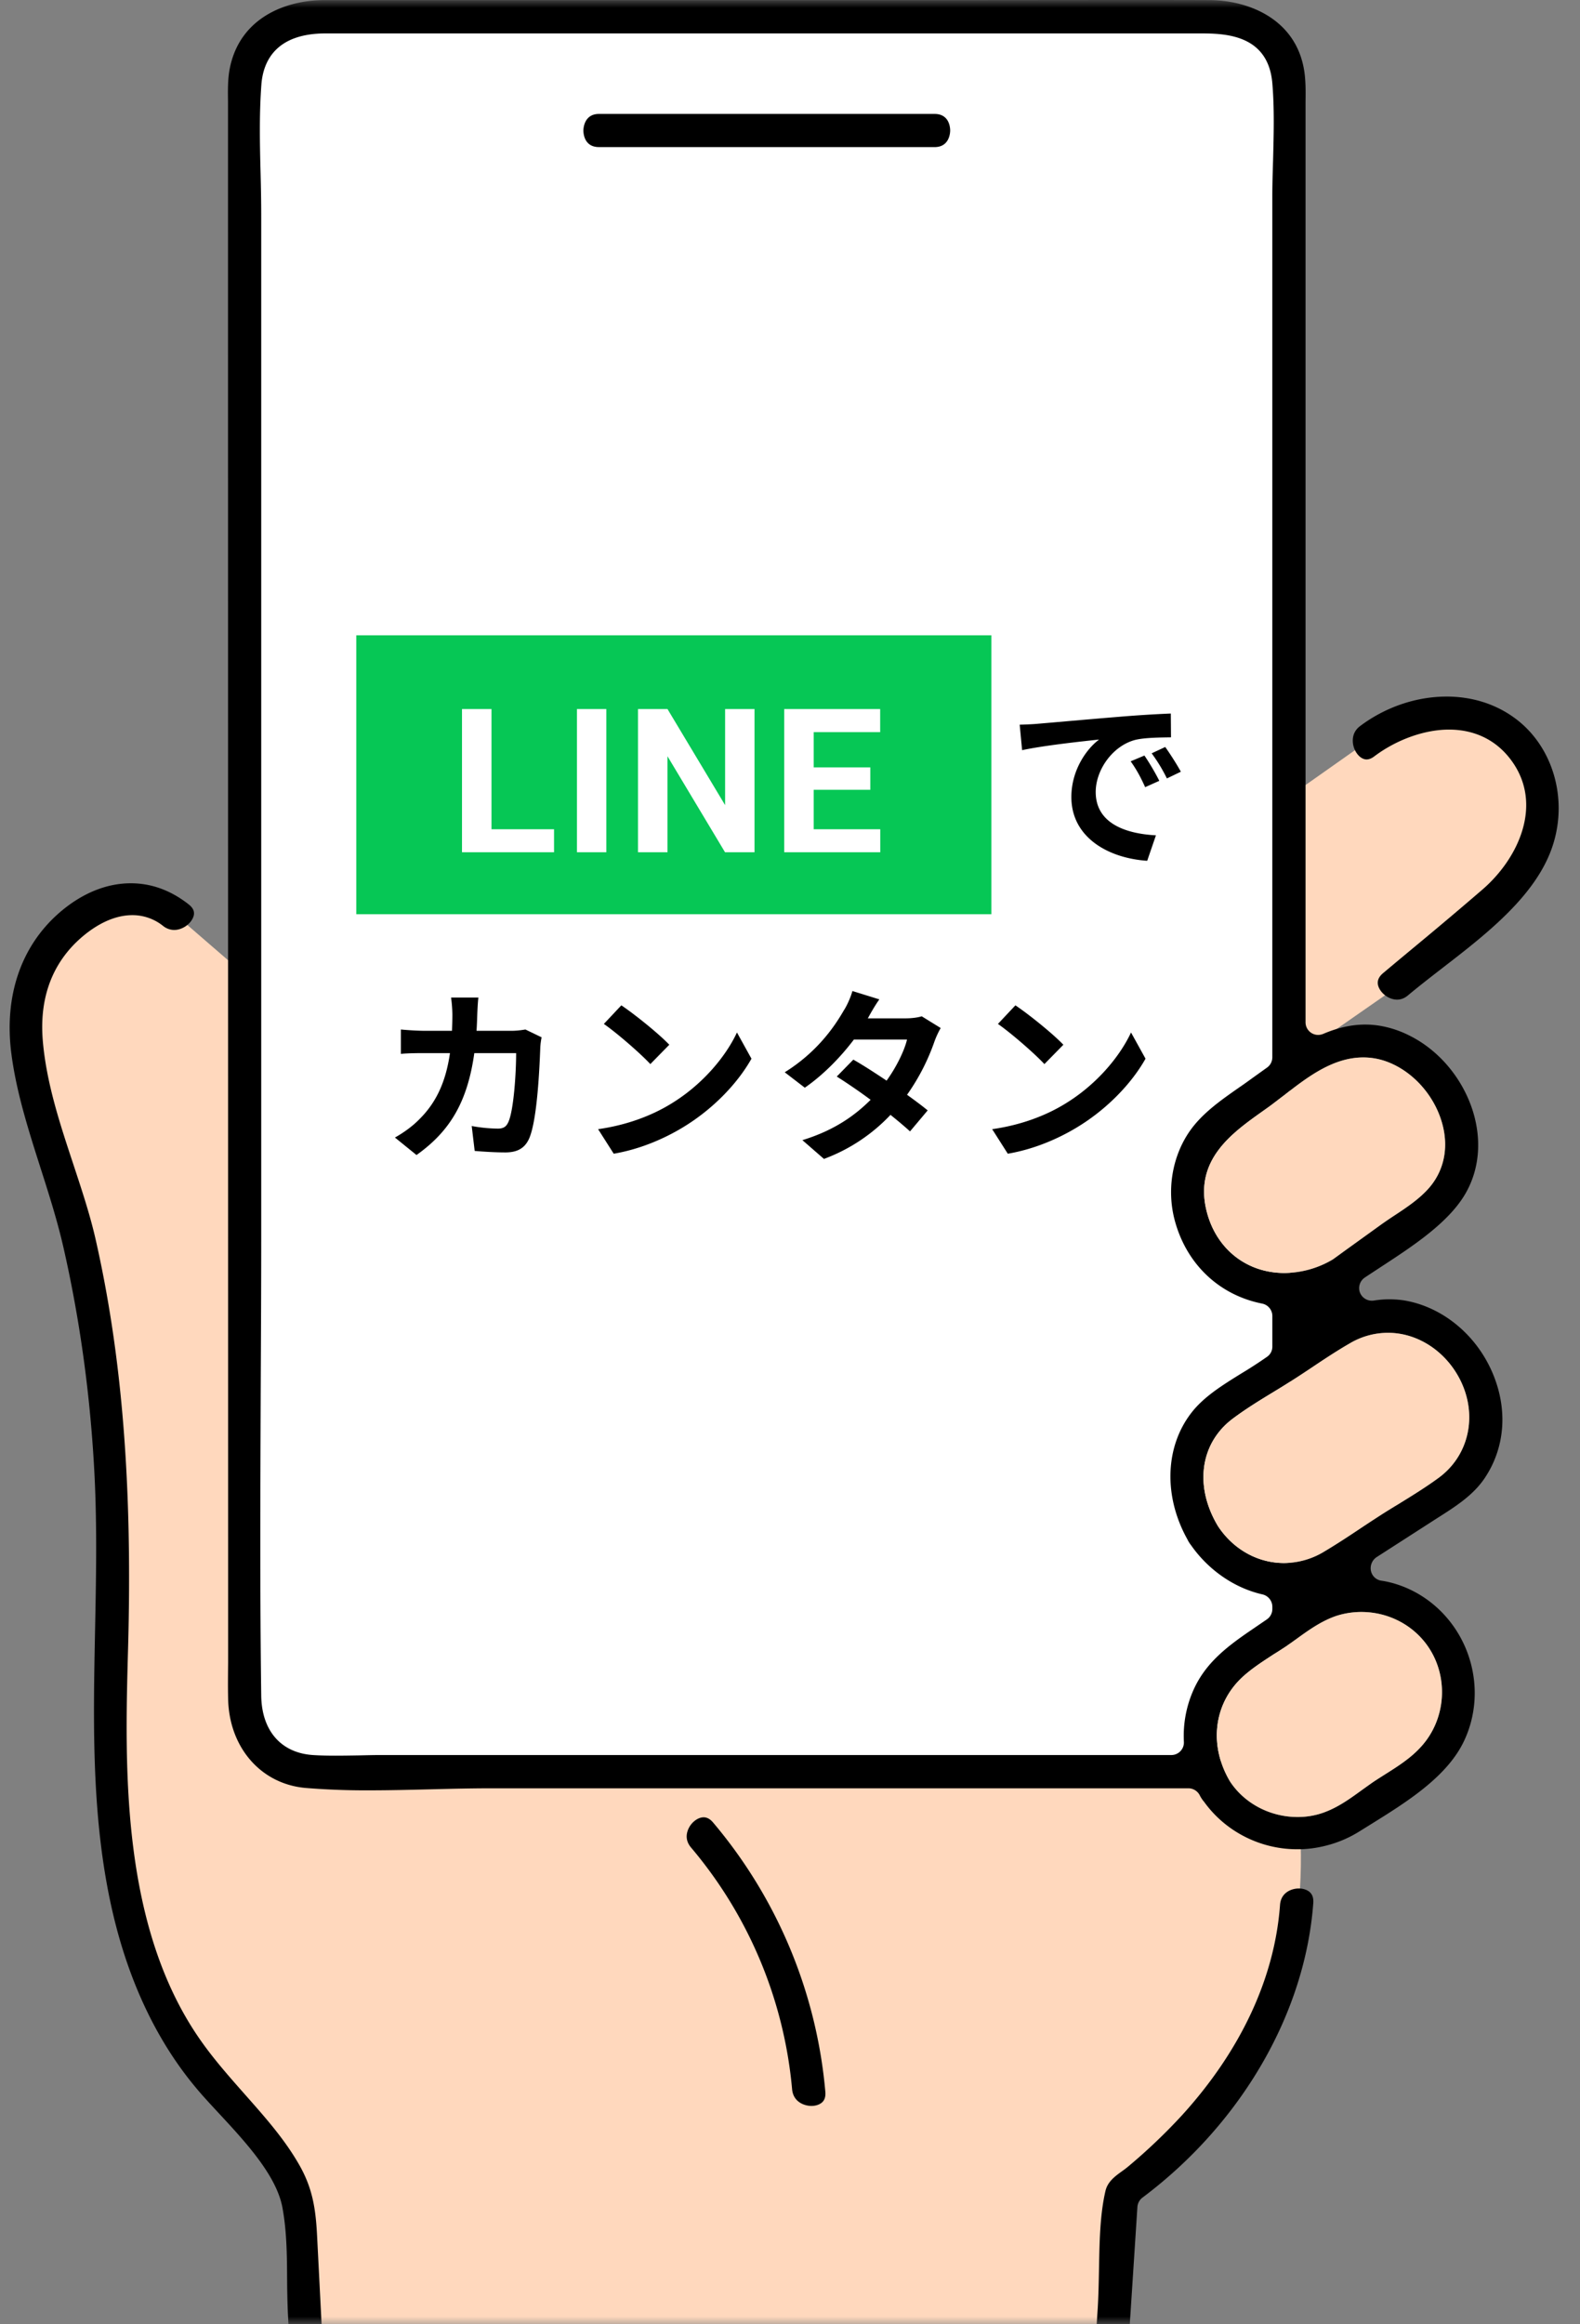
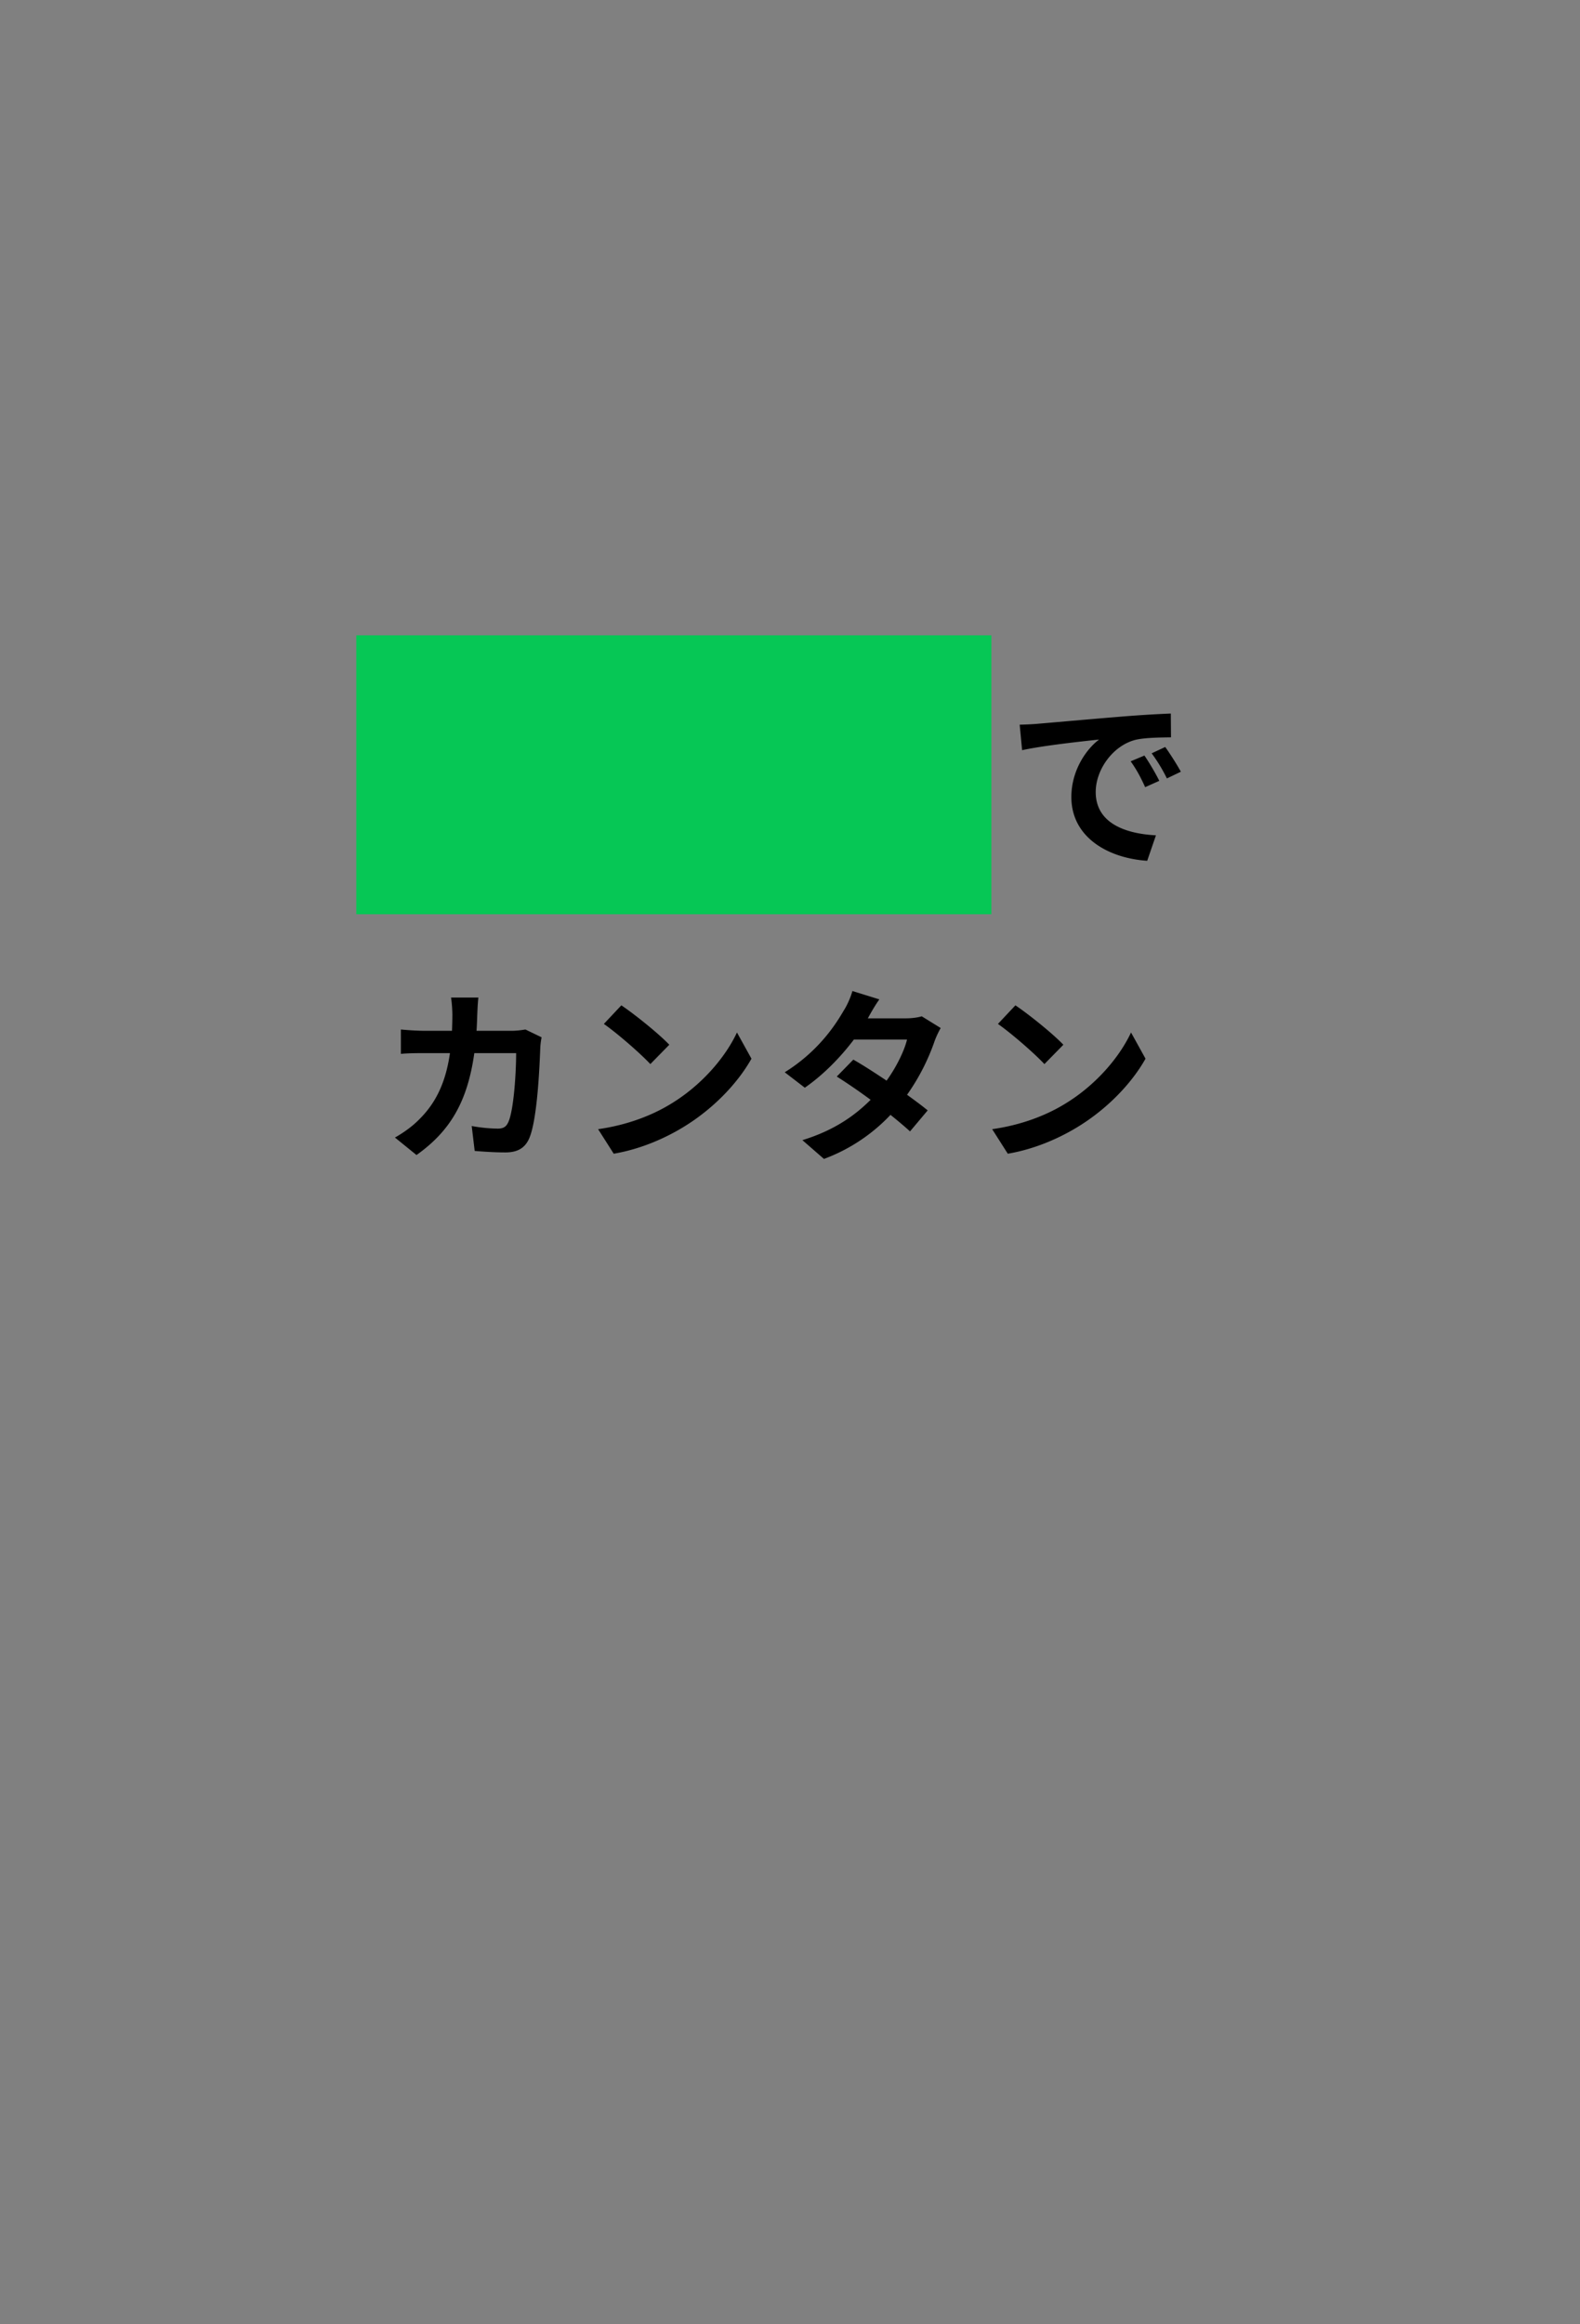
<svg xmlns="http://www.w3.org/2000/svg" width="102" height="150" viewBox="0 0 102 150" fill="none">
  <rect x="0" y="0" width="102" height="150" fill="#808080" stroke="none" />
  <mask id="a" style="mask-type:alpha" maskUnits="userSpaceOnUse" x="0" y="0" width="102" height="151">
-     <path fill="#D9D9D9" d="M0 0h102v150H0z" />
+     <path fill="#D9D9D9" d="M0 0h102H0z" />
  </mask>
  <g mask="url(#a)">
    <path d="M79.674.928h-60.2a3.615 3.615 0 00-3.614 3.616V110.02a3.615 3.615 0 003.614 3.616h60.2a3.615 3.615 0 003.614-3.616V4.544A3.615 3.615 0 0079.674.928z" fill="#fff" />
-     <path d="M15.722 62.832l-4.91-4.245s-4.079-1.747-6.803 1.078c-2.724 2.824-2.626 4.685-2.014 8.57.611 3.886 2.52 9.437 3.23 12.874.71 3.437 1.517 13.755 1.712 19.755.196 5.999-.301 16.807.71 19.942 1.011 3.135 2.12 9.094 5.244 12.824 3.124 3.731 5.856 5.755 6.158 7.371.302 1.617.906 13.959.906 13.959h51.473l.906-13.959s6.158-4.644 7.773-7.575c1.615-2.931 4.24-6.669 3.833-15.249 0 0-5.448.449-6.256-4.138h-58.43s-3.01-1.078-3.23-4.963c-.425-7.6-.302-46.252-.302-46.252v.008zm67.565-11.469l6.093-4.294 4.592-.857 4.151 1.11 1.542 4.04-.857 3.772-4.836 5.926-9.739 6.776-.946-16.473z" fill="#FFD8BD" />
    <path d="M90.188 64.513a1.16 1.16 0 01-.368-.065c-.424-.14-.79-.523-.864-.898-.049-.27.057-.514.326-.743.718-.604 1.436-1.2 2.153-1.796a279.68 279.68 0 004.282-3.616c2.325-2.016 3.907-5.478 1.876-8.286-.954-1.322-2.357-2.024-4.053-2.024-1.575 0-3.377.645-4.813 1.722-.179.14-.35.204-.505.204-.392 0-.783-.449-.873-.995-.04-.27-.049-.784.457-1.16 1.631-1.224 3.621-1.902 5.587-1.902 1.599 0 3.091.457 4.314 1.33 2.48 1.756 3.532 5.136 2.553 8.221-1.02 3.233-4.257 5.739-7.12 7.95-.791.613-1.541 1.193-2.243 1.78-.22.188-.457.278-.718.278h.008zM38.665 9.492c-.954 0-1.003-.89-1.003-1.069 0-.106.033-1.07 1.003-1.07h21.671c.955 0 1.004.89 1.004 1.07 0 .106-.025 1.07-1.004 1.07h-21.67z" fill="#000" />
-     <path d="M96.346 88.586c-1.052-2.457-3.23-4.245-5.685-4.661a6.366 6.366 0 00-1.974.008c-.04.008-.081.008-.13.008a.824.824 0 01-.759-.514.823.823 0 01.31-.98c.318-.212.644-.424.979-.645 2.088-1.363 4.453-2.898 5.538-4.808.873-1.534 1.036-3.388.473-5.24-.66-2.147-2.202-3.984-4.127-4.931a6.64 6.64 0 00-1.778-.604 5.737 5.737 0 00-1.052-.098c-.873 0-1.77.196-2.725.604a.887.887 0 01-.318.065.814.814 0 01-.816-.816V6.612c.009-.718.017-1.404-.089-2.065-.538-3.33-3.605-4.522-6.068-4.539C76.33 0 74.528 0 72.734 0c-1.795 0-8.997.008-10.791.008H20.925c-2.495 0-5.407 1.143-6.076 4.335-.147.686-.139 1.412-.13 2.188v.555l.008 99.05v1.159c-.008.776-.017 1.543 0 2.311.049 3.142 2.096 5.518 4.983 5.779a47.91 47.91 0 004.152.155c1.305 0 2.61-.033 3.915-.065 1.305-.033 2.61-.066 3.898-.066h45.047c.31 0 .595.18.734.458.025.049.049.098.098.171.04.065.081.131.18.245 1.378 1.918 3.629 3.061 6.01 3.061a7.287 7.287 0 001.835-.229 7.496 7.496 0 002.203-.938l.71-.441c2.34-1.453 5-3.11 6.067-5.478.865-1.901.857-4.106-.008-6.048-.856-1.91-2.463-3.364-4.412-3.976a6.162 6.162 0 00-.995-.228.808.808 0 01-.645-.653.86.86 0 01.376-.866l3.882-2.497c1.199-.76 2.333-1.478 3.083-2.588 1.33-1.976 1.517-4.457.506-6.816zM82.88 70.7c1.476-1.15 3.148-2.457 5.13-2.457.538 0 1.077.098 1.599.302 1.68.653 3.058 2.245 3.523 4.066.383 1.493.082 2.914-.832 4-.628.742-1.517 1.33-2.3 1.844a28.18 28.18 0 00-.815.555l-2.39 1.723-.742.539a6.176 6.176 0 01-3.14.881c-2.48 0-4.462-1.608-5.041-4.09-.75-3.224 1.672-4.946 3.613-6.326l.457-.326c.302-.22.612-.466.938-.71zm-5.816 38.326a7.286 7.286 0 00-.636 3.379.811.811 0 01-.816.858H24.49c-.457 0-.922.016-1.387.024-.481.008-.962.016-1.444.016-.48 0-.978-.008-1.46-.04-2.055-.139-3.303-1.568-3.335-3.829-.09-6.612-.057-13.33-.033-19.828.016-3.306.033-6.604.033-9.902V13.96c0-.914-.017-1.845-.041-2.775-.05-1.87-.09-3.813.049-5.698.106-1.519.922-3.33 4.151-3.33h56.384c1.558 0 4.453 0 4.73 3.207.14 1.641.09 3.323.05 4.947-.025.8-.05 1.6-.05 2.384v55.533c0 .27-.122.514-.342.67l-.946.677c-.27.196-.538.392-.816.58-1.24.865-2.406 1.681-3.213 2.824-1.126 1.608-1.5 3.739-1.003 5.698.734 2.857 2.854 4.897 5.668 5.453a.814.814 0 01.653.8v1.975a.79.79 0 01-.36.67 28.888 28.888 0 01-1.68 1.086c-1.166.726-2.373 1.469-3.172 2.497-1.721 2.204-1.827 5.412-.261 8.204.024.049.049.106.106.188.024.049.057.09.114.163 1.126 1.616 2.814 2.775 4.616 3.183a.82.82 0 01.637.8v.139c0 .27-.13.523-.36.678l-.896.612c-1.624 1.102-3.026 2.155-3.818 3.902zm15.13-2.759c1.338 1.951 1.167 4.653-.424 6.424-.669.759-1.541 1.306-2.382 1.837-.269.171-.53.335-.782.506-.22.155-.45.318-.677.482-.718.522-1.469 1.069-2.333 1.404a4.918 4.918 0 01-1.827.342c-1.762 0-3.426-.865-4.364-2.293-1.394-2.343-1.052-5.078.873-6.8.604-.539 1.297-.98 1.957-1.412.27-.164.53-.335.792-.507.212-.146.432-.31.652-.465.775-.563 1.656-1.2 2.643-1.518a5.277 5.277 0 011.566-.237c1.729 0 3.344.833 4.306 2.237zm.718-10.922c-.84.62-1.745 1.175-2.618 1.714-.432.261-.856.522-1.272.792a98.43 98.43 0 00-1.183.775c-.791.53-1.615 1.07-2.455 1.568a5.035 5.035 0 01-2.496.677c-1.688 0-3.279-.882-4.266-2.392-1.533-2.563-1.15-5.347.97-6.93.841-.629 1.746-1.184 2.62-1.714.431-.262.855-.523 1.271-.792.4-.253.792-.515 1.183-.776.791-.53 1.615-1.077 2.463-1.567a4.836 4.836 0 012.48-.686c1.647 0 3.238.882 4.25 2.351 1.622 2.368 1.214 5.363-.947 6.98z" fill="#000" />
-     <path d="M91.77 112.691c-.67.759-1.542 1.306-2.382 1.836-.27.172-.53.335-.783.506-.22.155-.449.319-.677.482-.718.522-1.468 1.069-2.333 1.404-.57.229-1.19.343-1.827.343-1.761 0-3.425-.865-4.363-2.294-1.395-2.343-1.052-5.077.873-6.8.603-.539 1.296-.979 1.957-1.412.27-.163.53-.335.791-.506.212-.147.432-.31.653-.465.774-.564 1.655-1.2 2.642-1.519a5.276 5.276 0 011.566-.236c1.73 0 3.344.832 4.307 2.236 1.337 1.951 1.166 4.653-.424 6.425zm1.142-17.347c-.84.62-1.746 1.176-2.618 1.715-.432.26-.857.522-1.273.791a98.42 98.42 0 00-1.182.776c-.791.53-1.615 1.07-2.455 1.567a5.026 5.026 0 01-2.496.678c-1.688 0-3.279-.882-4.266-2.392-1.533-2.563-1.15-5.347.97-6.93.84-.63 1.746-1.184 2.619-1.715.432-.261.856-.522 1.272-.792.4-.253.791-.514 1.183-.775.791-.53 1.615-1.078 2.463-1.567a4.836 4.836 0 012.48-.686c1.647 0 3.238.882 4.249 2.35 1.623 2.368 1.215 5.364-.946 6.98zM92.3 76.61c-.628.742-1.517 1.33-2.3 1.844-.286.188-.563.376-.816.556l-2.39 1.722-.742.539a6.177 6.177 0 01-3.14.881c-2.48 0-4.462-1.608-5.04-4.09-.751-3.224 1.671-4.946 3.612-6.326l.457-.326c.302-.22.612-.466.938-.71 1.477-1.151 3.148-2.458 5.13-2.458.539 0 1.077.098 1.6.302 1.68.654 3.058 2.245 3.523 4.066.383 1.493.081 2.914-.832 4z" fill="#FFD8BD" />
-     <path d="M70.475 154.975l.391-6.008c.049-.816.065-1.681.082-2.514.032-1.73.057-3.51.416-5.053.138-.604.62-.955 1.084-1.289a5.5 5.5 0 00.376-.286 36.698 36.698 0 003.474-3.306c3.8-4.172 5.995-8.873 6.337-13.592.066-.832.792-1.053 1.208-1.053.252 0 .48.066.652.188.22.163.31.408.286.751-.522 7.118-4.641 14.228-11.028 19.012a.834.834 0 00-.326.604L72.611 155h-2.136v-.025zm-51.597.001l-.294-5.706a62.526 62.526 0 01-.049-2.171c-.008-1.559-.024-3.167-.31-4.669-.4-2.066-2.39-4.212-4.143-6.098-.546-.588-1.068-1.151-1.476-1.649-2.463-2.963-4.241-6.694-5.285-11.069-1.436-6.033-1.305-12.343-1.183-18.449.065-3.248.13-6.604-.033-9.901-.253-5.07-.93-10.016-1.998-14.71-.4-1.763-.954-3.502-1.493-5.184-.758-2.383-1.55-4.849-1.875-7.33-.49-3.698.587-6.914 3.025-9.077 1.452-1.282 3.067-1.96 4.682-1.96 1.33 0 2.586.458 3.736 1.364.35.277.432.571.244.93-.22.417-.717.719-1.182.719a1.16 1.16 0 01-.718-.262 3.152 3.152 0 00-1.982-.694c-1.754 0-3.23 1.34-3.784 1.91-1.534 1.593-2.203 3.674-1.999 6.172.229 2.734 1.11 5.388 1.958 7.95.522 1.584 1.068 3.217 1.435 4.809 1.73 7.575 2.406 16 2.113 26.513-.212 7.608-.498 18.033 4.796 25.42.84 1.176 1.81 2.269 2.74 3.322 1.321 1.494 2.57 2.898 3.515 4.555.84 1.47 1.06 2.776 1.15 4.539l.547 10.726h-2.137zm33.506-19.068c-.424 0-1.166-.229-1.248-1.07a28.017 28.017 0 00-6.525-15.607c-.391-.466-.301-.915-.163-1.217.196-.424.612-.734.979-.734.212 0 .424.114.612.342a31.14 31.14 0 017.242 17.371c.025.278-.032.498-.17.645-.156.172-.433.27-.735.27h.008z" fill="#000" />
  </g>
  <path fill="#06C755" d="M23 41h41v18H23z" />
-   <path d="M35.767 53.515V55h-4.653v-1.485h4.653zm-4.038-7.757V55h-1.904v-9.242h1.905zm7.414 0V55h-1.898v-9.242h1.898zm9.566 0V55h-1.904l-3.714-6.195V55h-1.904v-9.242h1.904l3.72 6.202v-6.202h1.898zm8.118 7.757V55h-4.92v-1.485h4.92zm-4.297-7.757V55h-1.904v-9.242h1.904zm3.656 3.764v1.447h-4.278v-1.447h4.278zm.635-3.764v1.492h-4.913v-1.492h4.913z" fill="#fff" />
  <path d="M65.828 46.768c.48-.012.948-.036 1.176-.06 1.008-.084 2.988-.264 5.184-.444a80.709 80.709 0 013.396-.216l.012 1.536c-.648.012-1.68.012-2.316.168-1.452.384-2.544 1.932-2.544 3.36 0 1.98 1.848 2.688 3.888 2.796l-.564 1.644c-2.52-.168-4.896-1.512-4.896-4.116 0-1.728.972-3.096 1.788-3.708-1.128.12-3.576.384-4.968.684l-.156-1.644zm8.052 1.992c.3.432.732 1.164.96 1.632l-.912.408c-.3-.66-.552-1.128-.936-1.668l.888-.372zm1.344-.552c.3.42.756 1.128 1.008 1.596l-.9.432c-.324-.648-.6-1.092-.984-1.62l.876-.408zm-44.34 16.168c-.036.276-.06.78-.072 1.068-.012.372-.024.732-.048 1.08h2.256c.3 0 .612-.036.9-.084l1.044.504a4.906 4.906 0 00-.084.636c-.048 1.296-.192 4.644-.708 5.868-.264.612-.72.924-1.548.924-.684 0-1.404-.048-1.98-.096l-.192-1.608a9.932 9.932 0 001.68.168c.384 0 .552-.132.684-.42.348-.756.504-3.156.504-4.452h-2.7c-.444 3.168-1.584 5.052-3.732 6.576l-1.392-1.128c.492-.276 1.092-.684 1.572-1.176 1.116-1.104 1.716-2.448 1.98-4.272h-1.584c-.408 0-1.068 0-1.584.048V66.44c.504.048 1.128.084 1.584.084h1.716c.012-.336.024-.684.024-1.044a8.88 8.88 0 00-.084-1.104h1.764zm9.228.504c.84.564 2.4 1.812 3.096 2.544l-1.224 1.248c-.624-.672-2.124-1.98-3-2.592l1.128-1.2zm-1.5 7.992c1.872-.264 3.432-.876 4.596-1.572 2.052-1.212 3.612-3.048 4.368-4.668l.936 1.692c-.912 1.62-2.508 3.276-4.44 4.44-1.212.732-2.76 1.404-4.452 1.692l-1.008-1.584zm18.156-8.376c-.3.42-.6.96-.744 1.224h2.436c.372 0 .78-.048 1.044-.132l1.224.756a5.645 5.645 0 00-.396.852 13.741 13.741 0 01-1.776 3.456c.516.372.984.72 1.332 1.008l-1.14 1.356c-.324-.3-.768-.672-1.26-1.068a11.291 11.291 0 01-4.296 2.844L51.8 73.58c2.076-.636 3.408-1.608 4.404-2.604a36.882 36.882 0 00-2.184-1.5l1.068-1.092c.636.36 1.392.852 2.148 1.356.624-.864 1.14-1.908 1.32-2.652h-3.432c-.84 1.116-1.956 2.268-3.168 3.108L50.66 69.2c2.1-1.308 3.216-2.952 3.816-3.996.192-.288.444-.84.552-1.248l1.74.54zm8.784.384c.84.564 2.4 1.812 3.096 2.544l-1.224 1.248c-.624-.672-2.124-1.98-3-2.592l1.128-1.2zm-1.5 7.992c1.872-.264 3.432-.876 4.596-1.572 2.052-1.212 3.612-3.048 4.368-4.668l.936 1.692c-.912 1.62-2.508 3.276-4.44 4.44-1.212.732-2.76 1.404-4.452 1.692l-1.008-1.584z" fill="#000" />
</svg>